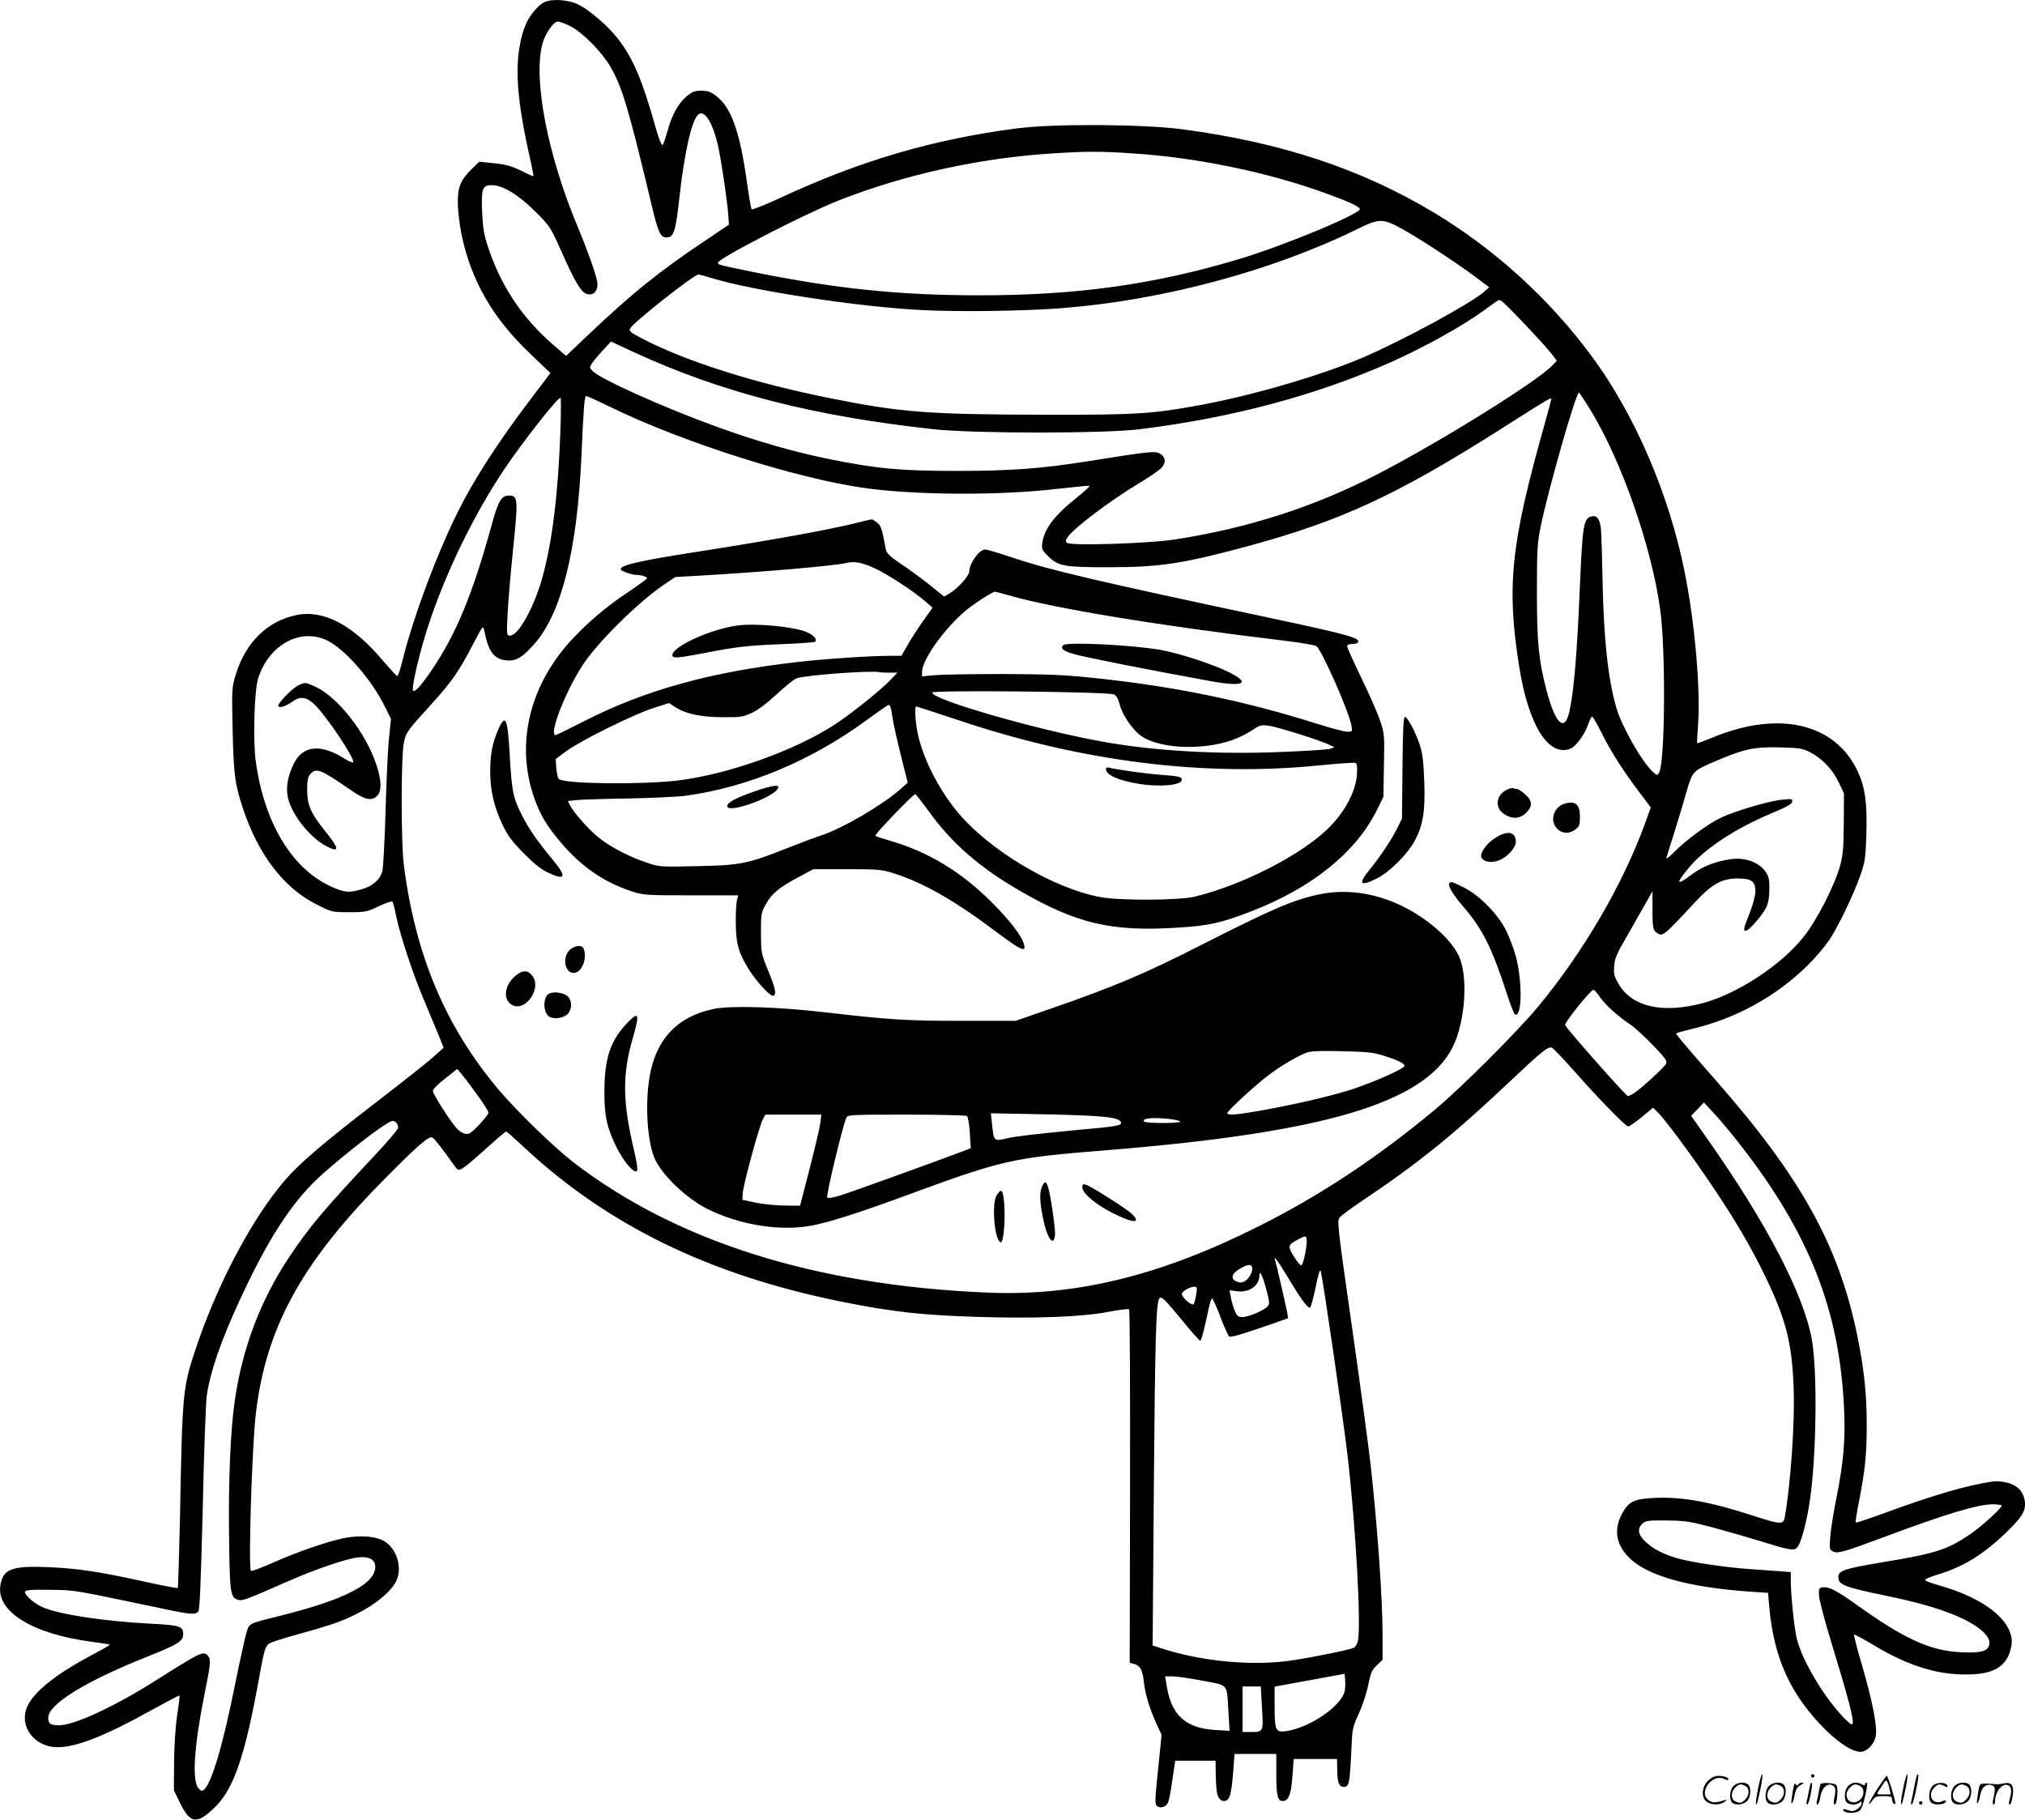
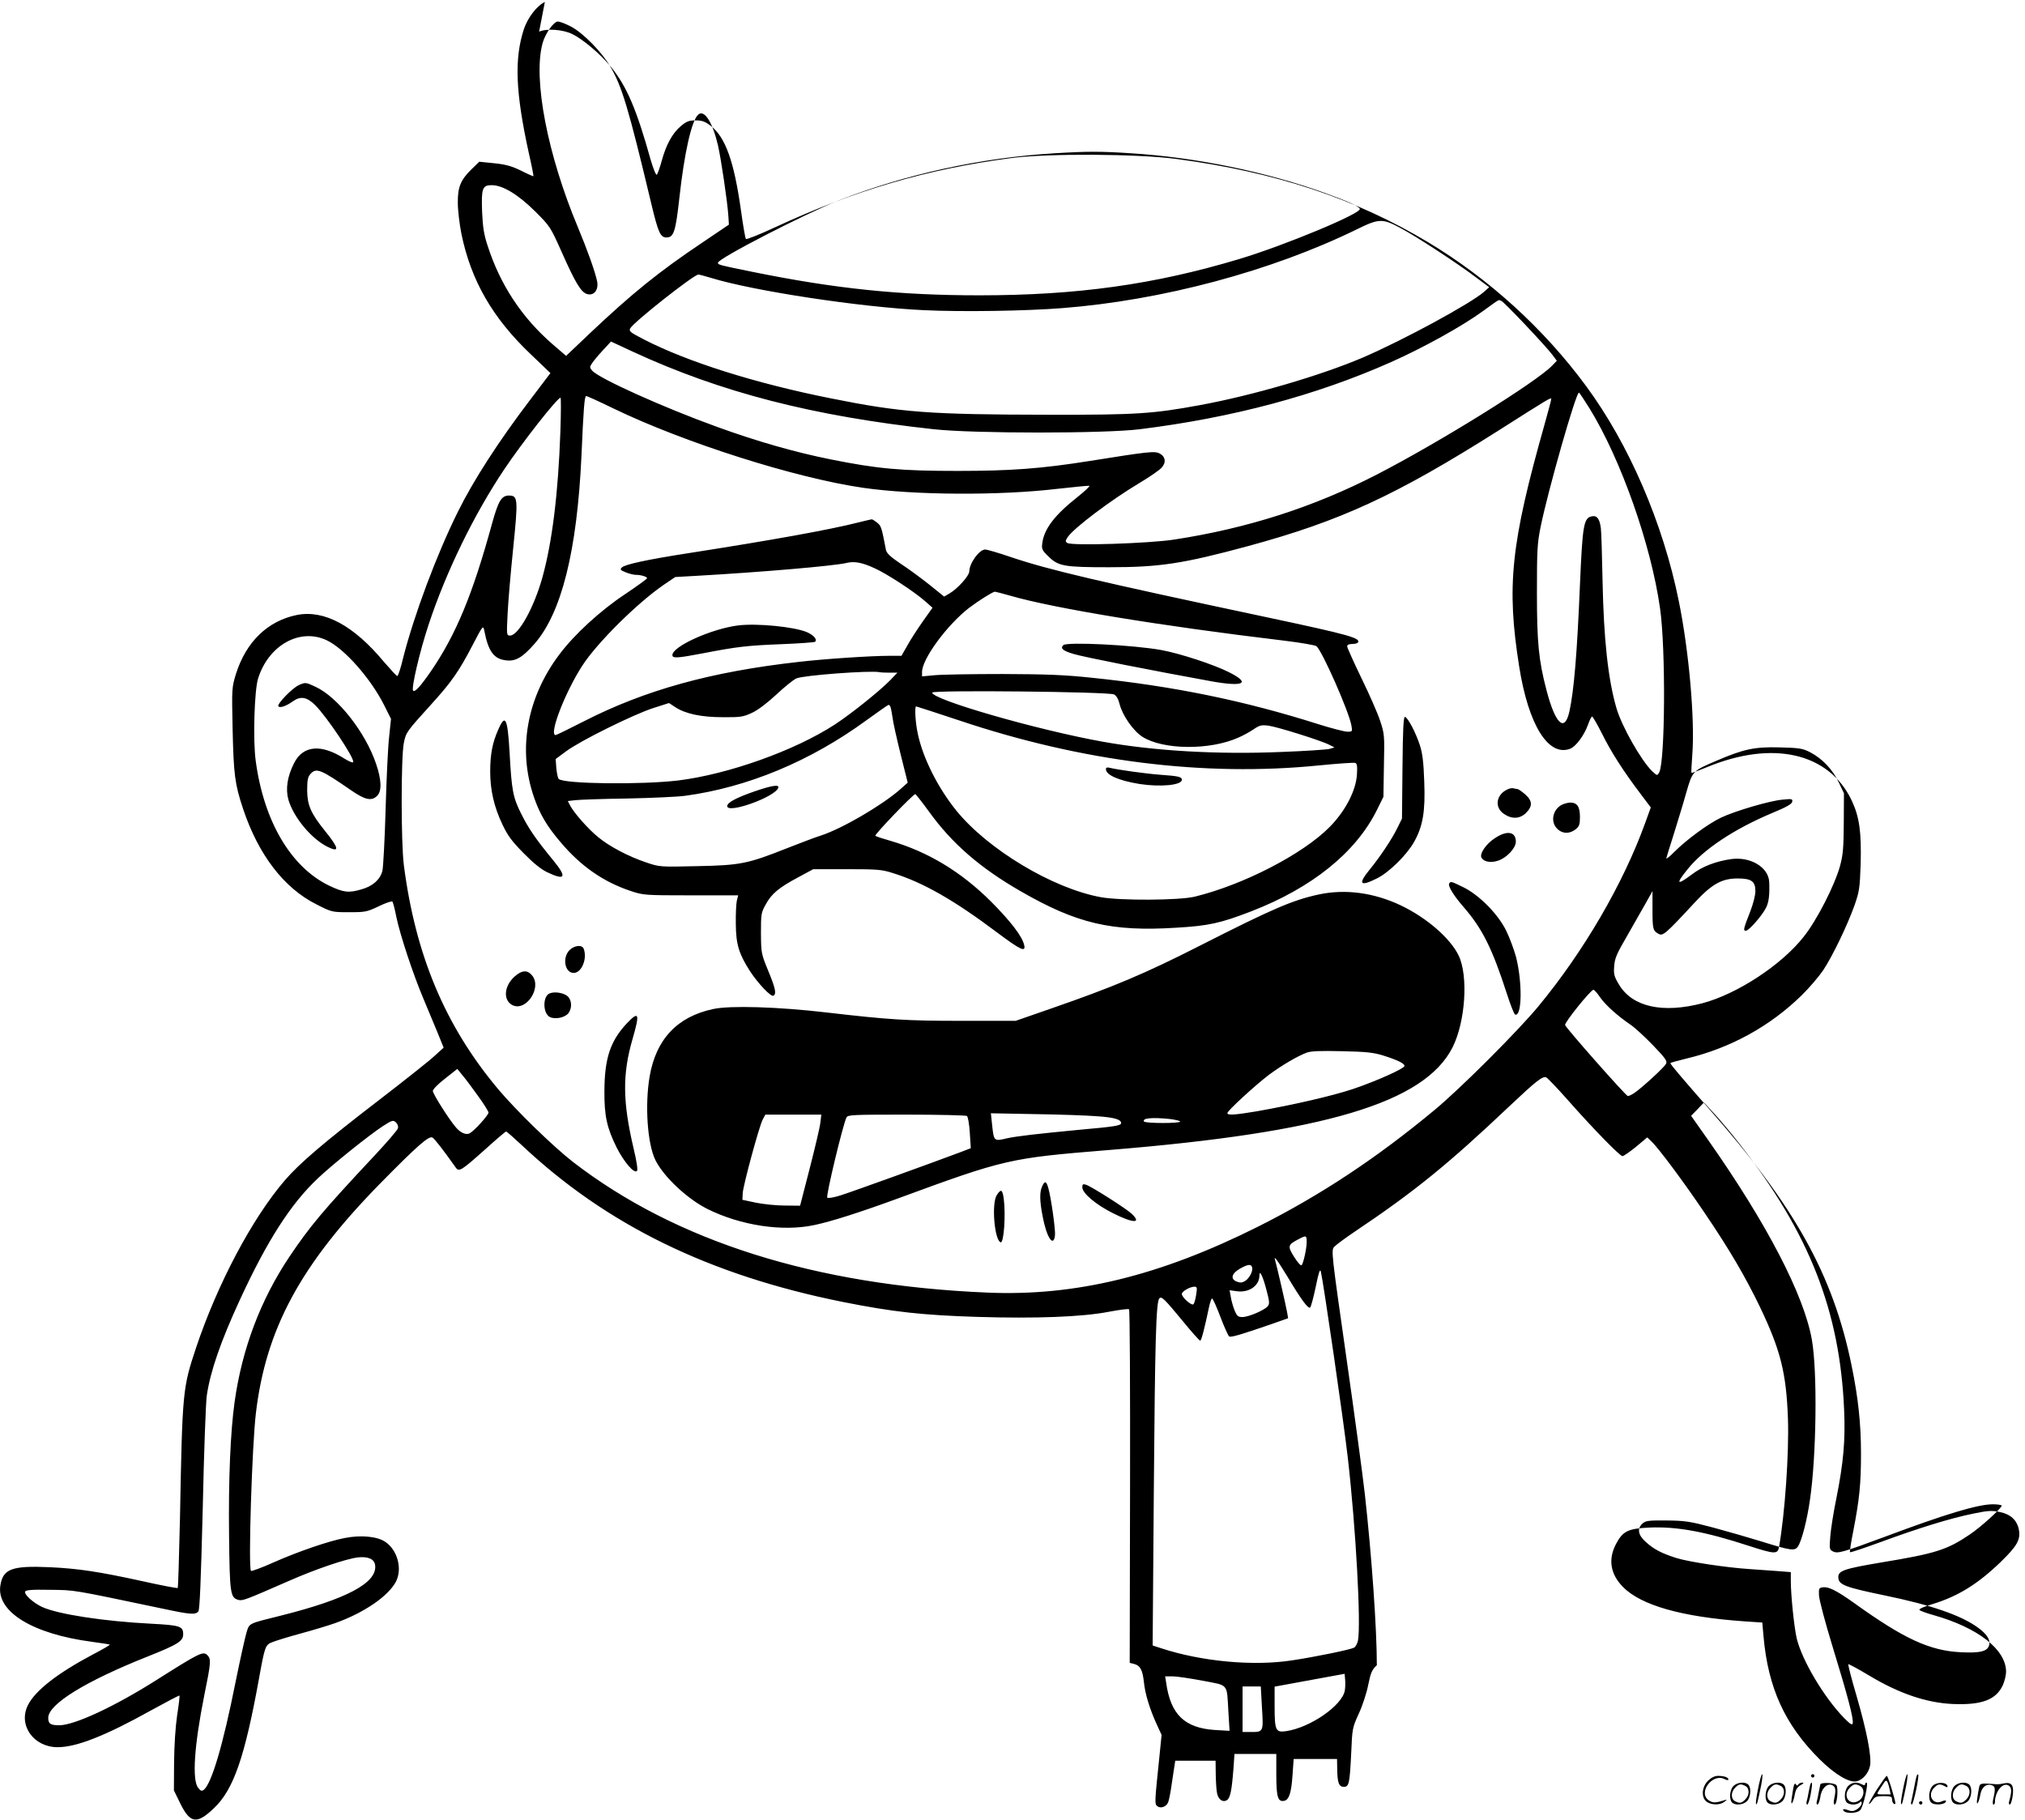
<svg xmlns="http://www.w3.org/2000/svg" version="1.0" viewBox="0 0 1200.415 1078.695" preserveAspectRatio="xMidYMid meet">
  <g transform="translate(-0.41,1079.773) scale(0.1,-0.1)" fill="#000000" stroke="none">
-     <path d="M3234 10786 c-46 -21 -101 -92 -124 -160 -58 -177 -50 -376 29 -736 17 -74 29 -135 27 -137 -1 -1 -34 13 -73 33 -56 27 -90 37 -160 44 l-88 9 -43 -42 c-67 -65 -85 -107 -84 -202 0 -44 10 -126 21 -182 57 -279 186 -502 413 -717 l115 -110 -125 -165 c-181 -238 -332 -472 -422 -654 -127 -255 -261 -614 -326 -869 -14 -60 -30 -108 -35 -108 -4 0 -39 38 -78 83 -180 217 -355 311 -517 279 -173 -35 -301 -159 -361 -349 -25 -82 -25 -86 -20 -326 6 -270 13 -327 62 -474 91 -273 243 -471 436 -567 90 -46 92 -46 193 -46 96 0 106 2 175 35 41 20 77 32 81 28 4 -4 15 -46 24 -93 22 -105 99 -339 161 -485 25 -60 63 -150 83 -199 l36 -89 -53 -48 c-28 -27 -175 -143 -324 -258 -331 -254 -478 -380 -564 -480 -195 -227 -400 -615 -527 -994 -79 -238 -81 -254 -95 -1010 -5 -224 -11 -410 -13 -413 -3 -3 -97 15 -209 40 -260 57 -381 75 -550 83 -226 10 -278 -10 -293 -110 -23 -154 192 -286 542 -332 57 -8 106 -15 107 -17 2 -2 -42 -28 -98 -57 -210 -111 -343 -214 -387 -301 -60 -118 32 -250 176 -250 111 0 284 68 553 218 91 50 167 90 169 88 2 -2 -4 -55 -14 -118 -10 -69 -17 -177 -18 -278 l-1 -166 38 -78 c59 -119 98 -124 199 -28 117 111 183 303 268 772 34 188 37 197 79 213 20 8 97 32 171 52 74 20 166 48 205 62 169 61 312 159 357 246 38 76 8 187 -65 235 -48 32 -145 41 -240 22 -95 -18 -278 -81 -420 -144 -71 -32 -132 -54 -135 -51 -17 17 6 742 29 935 59 499 264 879 734 1359 219 223 292 288 313 275 14 -9 62 -71 138 -178 19 -27 33 -18 172 106 66 60 123 108 126 108 4 0 45 -36 92 -80 503 -474 1113 -772 1907 -931 295 -59 473 -78 792 -88 351 -11 626 0 781 30 63 12 117 19 121 15 5 -4 7 -478 6 -1052 l-2 -1044 24 -6 c38 -9 52 -35 60 -107 7 -72 36 -165 79 -258 l26 -56 -14 -139 c-27 -261 -28 -270 -12 -283 20 -17 55 -4 65 23 5 12 14 57 20 101 7 44 14 95 17 113 l5 32 119 0 120 0 1 -82 c1 -46 4 -96 8 -112 8 -37 34 -55 58 -40 20 12 29 57 39 187 l6 87 124 0 124 0 0 -123 c0 -131 9 -162 46 -155 29 5 43 46 50 151 l7 97 128 0 129 0 1 -57 c1 -84 10 -108 39 -108 31 0 35 18 44 199 6 146 7 152 45 235 22 47 47 124 56 171 15 73 22 89 51 116 l34 32 0 144 c0 215 -30 644 -71 1013 -11 99 -60 465 -110 813 -88 616 -90 634 -72 654 10 11 65 52 123 91 351 235 555 401 916 743 160 151 196 179 218 171 7 -3 67 -65 132 -139 155 -175 305 -328 320 -328 7 0 43 25 80 55 l67 56 24 -23 c41 -38 193 -242 315 -423 148 -218 242 -379 329 -559 122 -256 156 -389 166 -661 7 -205 -18 -566 -53 -763 -8 -43 -26 -42 -180 8 -261 85 -426 115 -589 108 -126 -6 -157 -21 -197 -97 -48 -91 -34 -178 40 -254 107 -110 350 -179 722 -205 l105 -7 7 -80 c27 -308 127 -526 333 -731 92 -91 177 -141 221 -130 37 10 70 50 78 94 9 56 -20 204 -80 411 -30 101 -52 187 -49 189 2 2 60 -29 128 -70 174 -104 335 -159 492 -166 171 -7 256 25 296 112 10 23 19 58 19 78 1 132 -165 262 -430 337 -40 11 -78 25 -83 30 -6 6 23 19 76 35 151 46 268 118 404 249 98 95 120 133 109 192 -11 57 -49 92 -112 105 -48 10 -70 9 -157 -9 -135 -27 -328 -87 -548 -168 -99 -36 -181 -64 -184 -61 -3 2 6 60 20 129 36 186 45 277 45 456 0 176 -16 328 -56 523 -110 537 -336 943 -849 1525 -158 180 -224 258 -225 266 0 3 44 15 98 28 259 62 493 191 680 374 46 45 103 112 128 149 54 81 141 261 185 383 29 83 32 102 37 245 5 191 -7 280 -53 378 -134 283 -468 360 -860 197 -48 -20 -89 -35 -90 -33 -2 2 1 50 5 108 16 203 -19 611 -80 910 -93 462 -296 932 -551 1277 -250 339 -576 635 -934 850 -431 259 -904 416 -1490 494 -231 31 -761 34 -980 6 -503 -66 -926 -190 -1405 -412 -90 -42 -166 -72 -170 -68 -4 4 -17 79 -29 166 -41 293 -92 437 -180 505 -34 26 -52 32 -90 32 -39 0 -54 -6 -87 -34 -50 -42 -87 -110 -113 -205 -11 -41 -25 -79 -29 -83 -5 -5 -21 34 -37 89 -83 298 -142 436 -236 551 -60 74 -165 163 -229 194 -55 27 -152 34 -196 14z m157 -147 c71 -38 182 -151 231 -236 69 -117 107 -243 243 -813 41 -172 54 -200 90 -200 43 0 54 34 76 231 30 275 74 466 113 498 36 30 84 -46 116 -182 19 -84 56 -332 62 -422 l3 -49 -157 -106 c-258 -173 -415 -300 -666 -537 l-142 -135 -78 67 c-184 159 -312 353 -387 585 -22 66 -29 111 -33 201 -5 140 1 159 57 159 65 0 156 -55 257 -155 89 -89 91 -92 158 -242 83 -187 116 -240 152 -249 40 -10 67 25 58 75 -11 55 -56 182 -114 321 -180 429 -267 878 -210 1090 15 57 66 130 91 130 12 0 48 -14 80 -31z m3319 -750 c382 -24 802 -110 1150 -236 133 -48 195 -76 205 -93 16 -25 -445 -217 -715 -298 -503 -151 -961 -215 -1540 -215 -475 0 -852 39 -1345 139 -197 40 -205 42 -205 54 0 25 513 289 715 369 393 155 845 254 1280 280 193 12 273 12 455 0z m1596 -443 c94 -50 333 -206 447 -292 l79 -59 -29 -26 c-79 -70 -477 -286 -718 -390 -250 -107 -653 -225 -968 -283 -277 -51 -375 -58 -892 -57 -711 1 -877 13 -1295 97 -447 89 -853 217 -1112 351 -77 40 -87 47 -78 64 20 37 377 319 404 319 6 0 40 -9 76 -20 250 -77 888 -174 1260 -191 223 -11 604 -5 820 12 593 46 1243 220 1749 468 130 64 151 64 257 7z m598 -432 c16 -6 258 -261 302 -319 l27 -36 -28 -29 c-92 -96 -667 -454 -1040 -646 -373 -192 -764 -318 -1200 -385 -148 -23 -609 -38 -634 -20 -12 8 -12 13 2 34 35 53 254 219 430 324 57 34 113 73 126 87 29 30 25 66 -10 85 -29 16 -64 12 -415 -44 -289 -46 -469 -59 -784 -59 -333 0 -472 12 -755 69 -209 42 -433 106 -670 192 -318 115 -698 286 -740 333 -16 18 -16 22 -2 43 8 13 37 48 64 77 l49 53 129 -60 c521 -241 1067 -382 1785 -460 240 -26 1009 -26 1220 0 549 68 1047 201 1490 398 193 86 422 213 543 301 108 78 92 69 111 62z m522 -636 c186 -301 366 -810 419 -1188 34 -237 30 -905 -5 -971 -12 -21 -12 -21 -42 7 -65 63 -181 267 -212 375 -49 169 -75 404 -82 754 -3 149 -7 289 -10 311 -7 57 -24 79 -57 70 -45 -11 -52 -57 -67 -406 -17 -406 -35 -622 -62 -748 -28 -129 -83 -79 -136 123 -47 179 -57 284 -57 580 0 250 2 292 22 390 44 216 209 795 227 795 3 0 31 -42 62 -92z m-5785 -2 c423 -204 1079 -412 1479 -470 304 -44 809 -47 1154 -6 99 11 183 19 188 18 5 -2 -27 -32 -72 -68 -133 -105 -196 -187 -207 -271 -5 -35 -2 -43 34 -78 60 -60 93 -66 363 -66 298 0 438 21 825 126 545 148 873 299 1480 683 305 194 315 200 315 188 0 -5 -18 -73 -40 -151 -200 -708 -226 -958 -150 -1436 55 -346 173 -535 302 -486 34 13 83 79 106 143 9 26 20 48 24 48 4 0 31 -46 59 -102 52 -106 129 -226 231 -360 l58 -77 -34 -94 c-130 -359 -364 -761 -634 -1087 -120 -145 -460 -485 -612 -611 -345 -287 -681 -509 -1048 -693 -583 -292 -1083 -414 -1607 -391 -1020 43 -1845 304 -2455 775 -117 91 -335 303 -442 430 -314 374 -491 794 -560 1330 -17 135 -17 640 0 723 13 64 15 66 165 232 118 130 162 193 243 349 61 117 62 118 69 85 24 -124 57 -168 129 -176 56 -7 96 16 166 95 162 182 255 552 281 1117 12 281 18 355 28 355 5 0 78 -33 162 -74z m-315 -138 c-13 -369 -49 -657 -107 -865 -50 -179 -142 -343 -191 -343 -21 0 -21 3 -15 125 3 69 18 244 33 390 30 295 29 315 -25 315 -44 0 -63 -32 -100 -166 -115 -420 -213 -657 -362 -875 -63 -91 -95 -126 -106 -116 -12 13 39 233 92 392 103 312 268 651 448 920 108 161 315 425 334 425 3 0 3 -91 -1 -202z m-1383 -1237 c104 -50 260 -227 339 -385 l40 -80 -11 -105 c-7 -59 -16 -252 -21 -431 -5 -179 -14 -343 -19 -365 -13 -51 -56 -90 -122 -109 -78 -23 -107 -20 -195 22 -226 110 -386 381 -434 739 -17 122 -8 419 14 488 62 199 250 303 409 226z m8792 -663 c71 -37 133 -102 169 -178 l31 -65 -1 -175 c-1 -146 -4 -188 -22 -255 -31 -114 -138 -324 -216 -421 -132 -168 -396 -340 -601 -394 -235 -61 -413 -22 -493 110 -29 48 -33 62 -29 110 3 46 15 74 74 175 38 66 88 154 111 195 l42 75 0 -110 c0 -117 3 -125 37 -144 25 -13 41 0 213 186 102 110 161 143 255 143 81 0 105 -17 105 -75 0 -24 -13 -75 -29 -117 -42 -107 -45 -118 -27 -118 17 0 96 90 119 136 17 33 22 78 19 153 -4 87 -110 151 -224 136 -92 -13 -171 -43 -233 -90 -91 -68 -99 -60 -29 27 95 120 279 242 506 337 80 33 114 52 116 65 4 18 -1 19 -59 13 -76 -7 -280 -67 -364 -107 -75 -36 -203 -130 -274 -201 -29 -30 -52 -47 -49 -39 2 8 22 74 45 145 22 72 56 181 73 243 38 131 37 129 182 191 159 68 223 82 373 78 117 -3 135 -6 180 -29z m-1246 -1452 c32 -46 104 -111 181 -163 25 -17 85 -72 133 -122 75 -78 86 -94 77 -110 -11 -22 -146 -145 -188 -173 -15 -10 -32 -18 -38 -18 -11 0 -365 401 -372 421 -5 14 152 209 168 209 5 0 23 -20 39 -44z m-6652 -584 c35 -48 63 -93 63 -100 0 -15 -85 -109 -112 -123 -21 -11 -54 3 -81 35 -41 47 -137 199 -137 216 0 10 31 42 73 74 l72 57 30 -37 c17 -19 58 -75 92 -122z m7482 -289 c412 -528 592 -988 617 -1573 8 -183 -4 -314 -46 -525 -17 -82 -33 -184 -36 -226 -6 -72 -5 -78 15 -88 28 -15 57 -7 302 84 365 137 558 195 647 195 28 0 52 -4 52 -8 0 -15 -123 -127 -189 -171 -134 -91 -204 -113 -520 -165 -231 -39 -264 -50 -259 -94 4 -40 46 -55 273 -102 278 -57 453 -118 553 -190 53 -38 76 -73 68 -104 -9 -38 -53 -49 -169 -43 -184 9 -337 80 -632 292 -101 72 -150 97 -183 93 -25 -3 -27 -6 -25 -48 1 -25 37 -162 81 -305 90 -293 125 -427 119 -453 -3 -13 -13 -7 -51 31 -118 121 -249 340 -281 472 -15 64 -35 256 -35 341 l0 52 -77 6 c-43 3 -118 8 -168 12 -138 9 -356 42 -432 65 -88 28 -135 52 -183 96 -46 41 -52 79 -19 109 19 17 36 19 143 18 108 -1 137 -5 276 -42 85 -23 214 -60 285 -82 179 -56 199 -58 218 -29 22 34 54 157 71 279 38 261 44 757 11 945 -47 266 -266 688 -616 1186 l-100 142 38 39 38 40 61 -66 c34 -36 103 -119 153 -183z m-7956 96 c-3 -11 -65 -83 -137 -160 -311 -332 -385 -421 -508 -604 -170 -255 -279 -544 -323 -857 -25 -178 -37 -462 -33 -793 4 -345 7 -369 56 -382 25 -6 41 0 297 112 156 69 341 132 410 140 62 7 99 -10 103 -47 12 -104 -168 -200 -559 -298 -193 -48 -186 -44 -203 -98 -8 -26 -38 -160 -66 -298 -74 -372 -141 -597 -187 -636 -13 -10 -19 -8 -34 11 -37 46 -24 247 36 548 40 196 41 215 19 238 -26 26 -45 16 -309 -151 -244 -154 -480 -264 -570 -264 -52 0 -65 9 -65 44 0 81 222 218 593 365 178 71 207 90 207 131 0 47 -19 53 -189 62 -279 14 -555 56 -649 100 -52 25 -105 73 -99 90 3 10 39 13 148 11 152 -2 120 3 669 -112 164 -35 192 -37 210 -16 8 10 15 177 26 612 7 329 18 630 24 668 21 144 83 322 196 567 163 353 301 568 463 721 89 84 305 257 385 309 54 35 61 37 77 22 10 -9 15 -23 12 -35z m5387 -675 c0 -39 -19 -124 -30 -137 -4 -5 -24 17 -44 49 -40 64 -38 72 23 104 49 26 51 25 51 -16z m-116 -201 c86 -144 126 -197 137 -186 5 5 20 61 33 123 17 84 25 108 30 90 15 -62 136 -891 160 -1105 48 -418 79 -988 60 -1084 -4 -17 -14 -36 -23 -41 -23 -12 -232 -55 -366 -75 -231 -36 -539 -7 -779 72 l-49 16 7 926 c7 882 13 1112 33 1132 13 13 29 -2 137 -133 53 -65 100 -118 105 -118 7 0 25 70 52 198 6 28 14 52 18 52 5 0 27 -49 50 -110 23 -60 46 -112 52 -115 10 -7 73 12 247 72 l102 36 -6 36 c-7 39 -61 275 -70 304 -12 37 7 13 70 -90z m-208 54 c8 -21 -13 -64 -39 -82 -19 -12 -30 -13 -51 -5 -40 15 -31 49 19 77 46 26 64 28 71 10z m85 -134 c19 -71 20 -85 8 -99 -20 -24 -114 -64 -150 -64 -25 0 -32 6 -45 36 -8 19 -19 55 -23 79 l-8 44 43 -6 c73 -10 134 33 134 94 0 36 20 -4 41 -84z m-416 -30 c-4 -27 -11 -52 -16 -57 -10 -11 -69 40 -69 61 0 15 47 42 74 43 16 0 18 -5 11 -47z m881 -2348 c-17 -89 -205 -219 -348 -240 -62 -9 -68 4 -68 149 l0 115 33 6 c17 3 111 20 207 38 l175 32 3 -34 c2 -19 1 -49 -2 -66z m-842 59 c156 -30 142 -13 152 -184 l7 -113 -87 5 c-180 12 -263 92 -289 281 l-6 37 44 0 c24 0 105 -12 179 -26z m351 -160 c9 -144 9 -144 -67 -144 l-48 0 0 135 0 135 54 0 54 0 7 -126z M5090 7700 c-169 -43 -514 -105 -995 -180 -252 -39 -386 -68 -404 -86 -13 -12 -10 -16 22 -29 20 -8 47 -15 59 -15 32 0 68 -11 68 -20 0 -4 -58 -46 -128 -93 -148 -98 -303 -240 -392 -359 -193 -256 -248 -563 -151 -845 35 -102 77 -173 159 -269 120 -142 253 -234 414 -288 75 -25 82 -26 357 -26 l281 0 -8 -32 c-4 -18 -7 -80 -6 -138 1 -120 18 -176 83 -278 49 -75 126 -156 140 -147 19 11 12 44 -31 148 -41 100 -42 104 -43 222 0 114 1 123 29 172 34 63 79 100 194 161 l87 47 200 0 c182 0 207 -2 275 -24 177 -55 362 -161 616 -352 139 -104 171 -119 159 -72 -12 51 -80 139 -194 254 -178 178 -375 297 -598 362 -46 13 -86 26 -90 30 -6 7 224 247 237 247 3 0 39 -46 80 -102 137 -191 305 -336 545 -474 333 -192 539 -240 921 -216 192 11 264 27 445 97 360 139 621 349 746 602 l38 77 3 186 c4 179 3 189 -23 266 -14 43 -64 157 -111 253 -46 95 -84 180 -84 187 0 9 11 14 29 14 17 0 32 4 35 9 17 26 -54 46 -524 146 -1027 218 -1307 284 -1533 360 -73 25 -141 45 -153 45 -35 0 -94 -82 -94 -130 0 -25 -68 -101 -115 -129 l-34 -20 -88 71 c-48 38 -125 95 -170 124 -61 41 -83 62 -87 82 -26 135 -28 142 -53 162 -14 11 -28 20 -32 19 -3 0 -40 -9 -81 -19z m99 -271 c73 -33 234 -138 300 -196 l43 -38 -56 -79 c-31 -44 -73 -108 -92 -143 l-36 -63 -71 0 c-107 0 -383 -18 -537 -36 -520 -58 -913 -167 -1278 -354 -86 -44 -160 -80 -164 -80 -42 0 55 252 157 410 87 136 329 375 484 481 l68 46 124 7 c390 22 817 59 889 76 48 12 93 4 169 -31z m805 -163 c255 -74 884 -178 1621 -266 99 -12 186 -27 193 -33 34 -28 192 -386 207 -469 7 -37 6 -38 -23 -38 -17 0 -95 20 -174 45 -438 139 -856 225 -1343 275 -159 17 -268 21 -526 22 -180 0 -361 -3 -403 -7 l-76 -7 0 26 c0 78 150 281 280 381 57 43 140 95 152 95 4 0 46 -11 92 -24z m-716 -456 l46 0 -44 -46 c-63 -64 -230 -198 -328 -262 -237 -154 -629 -294 -927 -331 -216 -26 -679 -21 -709 9 -5 5 -11 34 -14 64 l-4 54 62 46 c85 63 399 218 516 256 l94 30 38 -25 c60 -39 153 -59 282 -59 104 -1 120 2 172 26 35 16 90 58 144 108 48 45 101 88 119 96 45 19 439 48 493 37 8 -2 34 -3 60 -3z m1330 -129 c14 -7 26 -28 33 -57 17 -68 81 -159 135 -194 123 -78 399 -81 569 -5 28 12 68 34 90 49 35 24 46 27 88 22 53 -7 315 -89 362 -114 l30 -15 -30 -9 c-16 -4 -145 -13 -285 -18 -378 -16 -755 6 -1060 61 -389 70 -1010 249 -1010 291 0 16 1048 5 1078 -11z m-1325 -75 c3 -7 8 -35 12 -62 3 -27 25 -125 48 -218 l42 -168 -45 -40 c-111 -97 -347 -234 -471 -274 -30 -9 -121 -44 -203 -76 -230 -91 -273 -100 -531 -105 -218 -5 -221 -5 -300 22 -105 35 -217 94 -285 150 -58 47 -142 142 -166 187 l-14 27 43 5 c23 3 161 8 307 10 146 3 301 10 345 16 370 50 743 205 1074 447 69 50 129 92 132 92 4 1 9 -5 12 -13z m410 -80 c725 -243 1448 -334 2128 -266 111 11 209 18 217 15 11 -4 13 -20 10 -69 -6 -96 -69 -217 -162 -311 -159 -161 -512 -343 -800 -413 -91 -22 -441 -24 -556 -3 -286 52 -672 284 -859 516 -109 136 -196 310 -226 452 -15 68 -20 163 -10 163 3 0 119 -38 258 -84z M4379 7090 c-157 -20 -389 -124 -389 -176 0 -20 30 -18 177 10 206 40 267 47 471 55 105 4 195 11 198 14 14 14 -8 39 -48 57 -75 32 -296 54 -409 40z M6307 6973 c-19 -19 -1 -34 61 -52 57 -18 470 -99 822 -163 187 -33 230 -11 101 54 -93 47 -293 112 -402 132 -164 30 -562 50 -582 29z M4479 6107 c-110 -38 -164 -67 -164 -88 0 -48 285 54 303 109 6 20 -37 14 -139 -21z M6560 6238 c0 -35 77 -68 200 -88 124 -19 250 -7 250 25 0 18 -20 22 -130 30 -81 6 -248 29 -297 41 -16 4 -23 2 -23 -8z M8318 6248 l-3 -303 -27 -55 c-32 -66 -105 -175 -165 -248 -70 -86 -57 -102 43 -52 73 36 177 139 221 217 52 93 67 180 60 357 -4 114 -10 167 -26 216 -24 74 -70 162 -88 168 -9 2 -13 -68 -15 -300z M2958 6473 c-35 -78 -48 -147 -48 -249 0 -111 23 -210 72 -313 32 -68 57 -101 127 -172 59 -60 104 -96 141 -113 106 -50 116 -29 34 71 -105 128 -146 188 -190 276 -49 97 -57 139 -69 363 -12 205 -25 233 -67 137z M8945 6120 c-71 -29 -85 -107 -26 -147 48 -33 95 -30 132 6 39 40 38 71 -6 110 -20 17 -40 31 -45 31 -4 0 -14 2 -22 4 -7 3 -22 1 -33 -4z M9261 6026 c-53 -29 -67 -101 -26 -141 30 -31 73 -32 109 -4 22 18 26 28 26 74 0 61 -17 85 -58 85 -15 -1 -38 -7 -51 -14z M8869 5831 c-55 -34 -97 -96 -82 -119 15 -24 56 -31 99 -16 51 17 104 75 104 112 0 59 -50 69 -121 23z M8595 5560 c-9 -14 26 -71 85 -139 112 -129 170 -246 257 -515 21 -66 43 -121 49 -123 41 -13 43 193 5 342 -12 44 -38 114 -58 155 -48 98 -159 211 -254 258 -74 36 -75 36 -84 22z M7821 5495 c-156 -34 -274 -85 -705 -304 -324 -165 -514 -245 -881 -372 l-210 -73 -320 0 c-327 0 -425 6 -805 50 -282 33 -568 42 -668 20 -213 -45 -339 -179 -377 -400 -29 -172 -13 -401 35 -497 50 -99 188 -228 307 -288 197 -98 444 -136 633 -96 104 22 270 75 494 157 639 235 662 240 1251 288 1283 104 1873 280 2040 609 76 152 94 423 36 544 -50 103 -188 223 -342 297 -160 76 -330 99 -488 65z m384 -955 c83 -26 125 -47 125 -61 0 -16 -171 -92 -308 -138 -124 -41 -351 -93 -566 -131 -130 -22 -176 -25 -176 -11 0 14 165 165 245 226 77 57 167 110 224 132 27 10 79 12 211 9 145 -3 187 -8 245 -26z m-1692 -360 c98 -7 137 -19 137 -40 0 -15 -35 -21 -249 -40 -252 -24 -370 -38 -426 -50 -80 -19 -79 -19 -90 82 l-7 66 263 -5 c145 -2 313 -8 372 -13z m-1646 -39 c-3 -27 -32 -149 -63 -270 l-57 -221 -91 1 c-50 0 -127 8 -171 17 l-80 17 2 40 c3 48 97 394 118 435 l16 30 166 0 166 0 -6 -49z m869 41 c6 -4 14 -48 17 -99 l6 -92 -57 -22 c-170 -64 -657 -240 -716 -258 -41 -13 -73 -18 -78 -13 -9 9 94 437 114 475 8 16 35 17 356 17 191 0 352 -4 358 -8z m1203 -18 c33 -4 61 -11 61 -15 0 -12 -207 -11 -214 0 -13 20 47 26 153 15z M3379 5164 c-43 -46 -26 -134 26 -134 47 0 82 85 59 144 -10 25 -57 19 -85 -10z M3055 5009 c-64 -57 -70 -143 -11 -171 80 -36 172 103 116 175 -28 36 -61 35 -105 -4z M3263 4909 c-43 -16 -42 -121 2 -141 33 -15 91 -2 110 25 20 29 19 70 -2 95 -20 22 -77 34 -110 21z M3719 4730 c-97 -104 -131 -206 -132 -400 -1 -148 15 -219 73 -336 44 -86 103 -155 120 -138 6 6 -1 54 -20 134 -65 276 -67 439 -6 649 44 152 38 168 -35 91z M6182 3765 c-16 -34 -15 -87 3 -179 23 -123 64 -186 73 -112 4 31 -23 222 -39 279 -12 43 -21 47 -37 12z M6420 3759 c0 -35 82 -104 183 -154 119 -60 171 -61 110 -3 -34 32 -239 162 -270 172 -19 6 -23 4 -23 -15z M5913 3713 c-32 -49 -14 -268 23 -280 19 -6 31 164 18 261 -8 53 -16 57 -41 19z M1775 6736 c-39 -18 -129 -111 -121 -125 8 -12 46 0 86 29 46 33 84 26 133 -23 70 -70 233 -314 225 -337 -2 -6 -26 4 -53 21 -138 88 -245 78 -298 -28 -40 -79 -51 -153 -33 -217 31 -105 137 -232 233 -279 72 -35 67 -8 -18 97 -82 102 -103 150 -104 237 0 62 4 81 19 98 35 39 60 29 241 -96 84 -58 122 -66 155 -33 28 28 26 94 -6 188 -62 186 -227 397 -359 458 -58 27 -60 28 -100 10z M10426 194 c-10 -47 -15 -88 -12 -91 5 -6 9 7 30 110 7 37 10 67 6 67 -4 0 -15 -39 -24 -86z M10740 270 c0 -5 5 -10 10 -10 6 0 10 5 10 10 0 6 -4 10 -10 10 -5 0 -10 -4 -10 -10z M11286 194 c-10 -47 -15 -88 -12 -91 5 -6 9 7 30 110 7 37 10 67 6 67 -4 0 -15 -39 -24 -86z M11366 269 c-3 -8 -10 -41 -16 -74 -6 -33 -14 -68 -16 -77 -3 -10 -1 -18 3 -18 10 0 46 171 38 178 -2 3 -7 -1 -9 -9z M10129 241 c-38 -38 -41 -101 -7 -125 29 -20 79 -20 104 0 18 14 18 15 1 10 -53 -17 -69 -17 -92 -2 -69 45 21 166 94 126 12 -6 21 -7 21 -1 0 12 -25 21 -62 21 -19 0 -39 -10 -59 -29z M11130 189 c-28 -45 -49 -83 -47 -85 2 -3 12 7 21 21 14 21 24 25 66 25 43 0 50 -3 50 -19 0 -11 5 -23 10 -26 6 -3 10 -3 10 1 0 20 -44 164 -51 164 -4 0 -30 -37 -59 -81z m75 4 l7 -33 -42 0 c-42 0 -42 0 -28 23 8 12 21 32 29 44 15 25 22 18 34 -34z M10280 210 c-22 -22 -27 -79 -8 -98 19 -19 66 -14 88 8 22 22 27 79 8 98 -19 19 -66 14 -88 -8z m71 0 c25 -14 25 -54 -1 -80 -23 -23 -33 -24 -61 -10 -25 14 -25 54 1 80 23 23 33 24 61 10z M10490 210 c-22 -22 -27 -79 -8 -98 19 -19 66 -14 88 8 22 22 27 79 8 98 -19 19 -66 14 -88 -8z m71 0 c25 -14 25 -54 -1 -80 -23 -23 -33 -24 -61 -10 -25 14 -25 54 1 80 23 23 33 24 61 10z M10636 204 c-3 -16 -8 -47 -11 -69 -8 -51 10 -26 19 27 5 27 15 42 34 53 18 10 22 14 10 15 -9 0 -20 -5 -24 -11 -5 -8 -9 -8 -14 1 -5 8 -10 3 -14 -16z M10737 223 c-2 -4 -7 -26 -11 -48 -4 -22 -9 -48 -12 -57 -3 -10 -1 -18 4 -18 4 0 14 28 20 62 11 58 10 81 -1 61z M10795 220 c-1 -3 -5 -23 -9 -45 -4 -22 -9 -48 -12 -57 -3 -10 -1 -18 4 -18 5 0 13 20 17 45 7 53 44 87 74 68 17 -11 19 -28 8 -80 -4 -18 -3 -33 2 -33 16 0 24 99 11 115 -12 14 -87 18 -95 5z M10960 210 c-22 -22 -27 -79 -8 -98 7 -7 24 -12 38 -12 14 0 31 5 38 12 9 9 12 8 12 -5 0 -9 -12 -24 -26 -34 -21 -13 -32 -15 -55 -6 -16 6 -29 8 -29 3 0 -24 81 -27 102 -2 18 19 50 162 37 162 -5 0 -9 -5 -9 -10 0 -7 -6 -7 -19 0 -30 16 -59 12 -81 -10z m71 0 c29 -16 25 -65 -6 -86 -56 -37 -103 28 -55 76 23 23 33 24 61 10z M11461 211 c-23 -23 -28 -80 -9 -99 19 -19 88 -13 88 9 0 5 -11 4 -24 -2 -54 -25 -89 38 -46 81 23 23 33 24 62 9 16 -9 19 -8 16 3 -8 22 -64 22 -87 -1z M11590 210 c-22 -22 -27 -79 -8 -98 19 -19 66 -14 88 8 22 22 27 79 8 98 -19 19 -66 14 -88 -8z m71 0 c25 -14 25 -54 -1 -80 -23 -23 -33 -24 -61 -10 -25 14 -25 54 1 80 23 23 33 24 61 10z M11736 201 c-3 -14 -8 -44 -11 -66 -8 -51 10 -26 19 27 8 41 35 63 66 53 22 -7 24 -21 11 -77 -5 -22 -5 -38 0 -38 5 0 9 6 9 13 0 68 51 125 85 97 15 -13 15 -35 -1 -92 -3 -10 -1 -18 4 -18 6 0 13 23 17 50 9 63 -5 84 -49 76 -17 -4 -35 -6 -41 -6 -101 8 -104 7 -109 -19z M11380 110 c0 -5 5 -10 10 -10 6 0 10 5 10 10 0 6 -4 10 -10 10 -5 0 -10 -4 -10 -10z" />
+     <path d="M3234 10786 c-46 -21 -101 -92 -124 -160 -58 -177 -50 -376 29 -736 17 -74 29 -135 27 -137 -1 -1 -34 13 -73 33 -56 27 -90 37 -160 44 l-88 9 -43 -42 c-67 -65 -85 -107 -84 -202 0 -44 10 -126 21 -182 57 -279 186 -502 413 -717 l115 -110 -125 -165 c-181 -238 -332 -472 -422 -654 -127 -255 -261 -614 -326 -869 -14 -60 -30 -108 -35 -108 -4 0 -39 38 -78 83 -180 217 -355 311 -517 279 -173 -35 -301 -159 -361 -349 -25 -82 -25 -86 -20 -326 6 -270 13 -327 62 -474 91 -273 243 -471 436 -567 90 -46 92 -46 193 -46 96 0 106 2 175 35 41 20 77 32 81 28 4 -4 15 -46 24 -93 22 -105 99 -339 161 -485 25 -60 63 -150 83 -199 l36 -89 -53 -48 c-28 -27 -175 -143 -324 -258 -331 -254 -478 -380 -564 -480 -195 -227 -400 -615 -527 -994 -79 -238 -81 -254 -95 -1010 -5 -224 -11 -410 -13 -413 -3 -3 -97 15 -209 40 -260 57 -381 75 -550 83 -226 10 -278 -10 -293 -110 -23 -154 192 -286 542 -332 57 -8 106 -15 107 -17 2 -2 -42 -28 -98 -57 -210 -111 -343 -214 -387 -301 -60 -118 32 -250 176 -250 111 0 284 68 553 218 91 50 167 90 169 88 2 -2 -4 -55 -14 -118 -10 -69 -17 -177 -18 -278 l-1 -166 38 -78 c59 -119 98 -124 199 -28 117 111 183 303 268 772 34 188 37 197 79 213 20 8 97 32 171 52 74 20 166 48 205 62 169 61 312 159 357 246 38 76 8 187 -65 235 -48 32 -145 41 -240 22 -95 -18 -278 -81 -420 -144 -71 -32 -132 -54 -135 -51 -17 17 6 742 29 935 59 499 264 879 734 1359 219 223 292 288 313 275 14 -9 62 -71 138 -178 19 -27 33 -18 172 106 66 60 123 108 126 108 4 0 45 -36 92 -80 503 -474 1113 -772 1907 -931 295 -59 473 -78 792 -88 351 -11 626 0 781 30 63 12 117 19 121 15 5 -4 7 -478 6 -1052 l-2 -1044 24 -6 c38 -9 52 -35 60 -107 7 -72 36 -165 79 -258 l26 -56 -14 -139 c-27 -261 -28 -270 -12 -283 20 -17 55 -4 65 23 5 12 14 57 20 101 7 44 14 95 17 113 l5 32 119 0 120 0 1 -82 c1 -46 4 -96 8 -112 8 -37 34 -55 58 -40 20 12 29 57 39 187 l6 87 124 0 124 0 0 -123 c0 -131 9 -162 46 -155 29 5 43 46 50 151 l7 97 128 0 129 0 1 -57 c1 -84 10 -108 39 -108 31 0 35 18 44 199 6 146 7 152 45 235 22 47 47 124 56 171 15 73 22 89 51 116 c0 215 -30 644 -71 1013 -11 99 -60 465 -110 813 -88 616 -90 634 -72 654 10 11 65 52 123 91 351 235 555 401 916 743 160 151 196 179 218 171 7 -3 67 -65 132 -139 155 -175 305 -328 320 -328 7 0 43 25 80 55 l67 56 24 -23 c41 -38 193 -242 315 -423 148 -218 242 -379 329 -559 122 -256 156 -389 166 -661 7 -205 -18 -566 -53 -763 -8 -43 -26 -42 -180 8 -261 85 -426 115 -589 108 -126 -6 -157 -21 -197 -97 -48 -91 -34 -178 40 -254 107 -110 350 -179 722 -205 l105 -7 7 -80 c27 -308 127 -526 333 -731 92 -91 177 -141 221 -130 37 10 70 50 78 94 9 56 -20 204 -80 411 -30 101 -52 187 -49 189 2 2 60 -29 128 -70 174 -104 335 -159 492 -166 171 -7 256 25 296 112 10 23 19 58 19 78 1 132 -165 262 -430 337 -40 11 -78 25 -83 30 -6 6 23 19 76 35 151 46 268 118 404 249 98 95 120 133 109 192 -11 57 -49 92 -112 105 -48 10 -70 9 -157 -9 -135 -27 -328 -87 -548 -168 -99 -36 -181 -64 -184 -61 -3 2 6 60 20 129 36 186 45 277 45 456 0 176 -16 328 -56 523 -110 537 -336 943 -849 1525 -158 180 -224 258 -225 266 0 3 44 15 98 28 259 62 493 191 680 374 46 45 103 112 128 149 54 81 141 261 185 383 29 83 32 102 37 245 5 191 -7 280 -53 378 -134 283 -468 360 -860 197 -48 -20 -89 -35 -90 -33 -2 2 1 50 5 108 16 203 -19 611 -80 910 -93 462 -296 932 -551 1277 -250 339 -576 635 -934 850 -431 259 -904 416 -1490 494 -231 31 -761 34 -980 6 -503 -66 -926 -190 -1405 -412 -90 -42 -166 -72 -170 -68 -4 4 -17 79 -29 166 -41 293 -92 437 -180 505 -34 26 -52 32 -90 32 -39 0 -54 -6 -87 -34 -50 -42 -87 -110 -113 -205 -11 -41 -25 -79 -29 -83 -5 -5 -21 34 -37 89 -83 298 -142 436 -236 551 -60 74 -165 163 -229 194 -55 27 -152 34 -196 14z m157 -147 c71 -38 182 -151 231 -236 69 -117 107 -243 243 -813 41 -172 54 -200 90 -200 43 0 54 34 76 231 30 275 74 466 113 498 36 30 84 -46 116 -182 19 -84 56 -332 62 -422 l3 -49 -157 -106 c-258 -173 -415 -300 -666 -537 l-142 -135 -78 67 c-184 159 -312 353 -387 585 -22 66 -29 111 -33 201 -5 140 1 159 57 159 65 0 156 -55 257 -155 89 -89 91 -92 158 -242 83 -187 116 -240 152 -249 40 -10 67 25 58 75 -11 55 -56 182 -114 321 -180 429 -267 878 -210 1090 15 57 66 130 91 130 12 0 48 -14 80 -31z m3319 -750 c382 -24 802 -110 1150 -236 133 -48 195 -76 205 -93 16 -25 -445 -217 -715 -298 -503 -151 -961 -215 -1540 -215 -475 0 -852 39 -1345 139 -197 40 -205 42 -205 54 0 25 513 289 715 369 393 155 845 254 1280 280 193 12 273 12 455 0z m1596 -443 c94 -50 333 -206 447 -292 l79 -59 -29 -26 c-79 -70 -477 -286 -718 -390 -250 -107 -653 -225 -968 -283 -277 -51 -375 -58 -892 -57 -711 1 -877 13 -1295 97 -447 89 -853 217 -1112 351 -77 40 -87 47 -78 64 20 37 377 319 404 319 6 0 40 -9 76 -20 250 -77 888 -174 1260 -191 223 -11 604 -5 820 12 593 46 1243 220 1749 468 130 64 151 64 257 7z m598 -432 c16 -6 258 -261 302 -319 l27 -36 -28 -29 c-92 -96 -667 -454 -1040 -646 -373 -192 -764 -318 -1200 -385 -148 -23 -609 -38 -634 -20 -12 8 -12 13 2 34 35 53 254 219 430 324 57 34 113 73 126 87 29 30 25 66 -10 85 -29 16 -64 12 -415 -44 -289 -46 -469 -59 -784 -59 -333 0 -472 12 -755 69 -209 42 -433 106 -670 192 -318 115 -698 286 -740 333 -16 18 -16 22 -2 43 8 13 37 48 64 77 l49 53 129 -60 c521 -241 1067 -382 1785 -460 240 -26 1009 -26 1220 0 549 68 1047 201 1490 398 193 86 422 213 543 301 108 78 92 69 111 62z m522 -636 c186 -301 366 -810 419 -1188 34 -237 30 -905 -5 -971 -12 -21 -12 -21 -42 7 -65 63 -181 267 -212 375 -49 169 -75 404 -82 754 -3 149 -7 289 -10 311 -7 57 -24 79 -57 70 -45 -11 -52 -57 -67 -406 -17 -406 -35 -622 -62 -748 -28 -129 -83 -79 -136 123 -47 179 -57 284 -57 580 0 250 2 292 22 390 44 216 209 795 227 795 3 0 31 -42 62 -92z m-5785 -2 c423 -204 1079 -412 1479 -470 304 -44 809 -47 1154 -6 99 11 183 19 188 18 5 -2 -27 -32 -72 -68 -133 -105 -196 -187 -207 -271 -5 -35 -2 -43 34 -78 60 -60 93 -66 363 -66 298 0 438 21 825 126 545 148 873 299 1480 683 305 194 315 200 315 188 0 -5 -18 -73 -40 -151 -200 -708 -226 -958 -150 -1436 55 -346 173 -535 302 -486 34 13 83 79 106 143 9 26 20 48 24 48 4 0 31 -46 59 -102 52 -106 129 -226 231 -360 l58 -77 -34 -94 c-130 -359 -364 -761 -634 -1087 -120 -145 -460 -485 -612 -611 -345 -287 -681 -509 -1048 -693 -583 -292 -1083 -414 -1607 -391 -1020 43 -1845 304 -2455 775 -117 91 -335 303 -442 430 -314 374 -491 794 -560 1330 -17 135 -17 640 0 723 13 64 15 66 165 232 118 130 162 193 243 349 61 117 62 118 69 85 24 -124 57 -168 129 -176 56 -7 96 16 166 95 162 182 255 552 281 1117 12 281 18 355 28 355 5 0 78 -33 162 -74z m-315 -138 c-13 -369 -49 -657 -107 -865 -50 -179 -142 -343 -191 -343 -21 0 -21 3 -15 125 3 69 18 244 33 390 30 295 29 315 -25 315 -44 0 -63 -32 -100 -166 -115 -420 -213 -657 -362 -875 -63 -91 -95 -126 -106 -116 -12 13 39 233 92 392 103 312 268 651 448 920 108 161 315 425 334 425 3 0 3 -91 -1 -202z m-1383 -1237 c104 -50 260 -227 339 -385 l40 -80 -11 -105 c-7 -59 -16 -252 -21 -431 -5 -179 -14 -343 -19 -365 -13 -51 -56 -90 -122 -109 -78 -23 -107 -20 -195 22 -226 110 -386 381 -434 739 -17 122 -8 419 14 488 62 199 250 303 409 226z m8792 -663 c71 -37 133 -102 169 -178 l31 -65 -1 -175 c-1 -146 -4 -188 -22 -255 -31 -114 -138 -324 -216 -421 -132 -168 -396 -340 -601 -394 -235 -61 -413 -22 -493 110 -29 48 -33 62 -29 110 3 46 15 74 74 175 38 66 88 154 111 195 l42 75 0 -110 c0 -117 3 -125 37 -144 25 -13 41 0 213 186 102 110 161 143 255 143 81 0 105 -17 105 -75 0 -24 -13 -75 -29 -117 -42 -107 -45 -118 -27 -118 17 0 96 90 119 136 17 33 22 78 19 153 -4 87 -110 151 -224 136 -92 -13 -171 -43 -233 -90 -91 -68 -99 -60 -29 27 95 120 279 242 506 337 80 33 114 52 116 65 4 18 -1 19 -59 13 -76 -7 -280 -67 -364 -107 -75 -36 -203 -130 -274 -201 -29 -30 -52 -47 -49 -39 2 8 22 74 45 145 22 72 56 181 73 243 38 131 37 129 182 191 159 68 223 82 373 78 117 -3 135 -6 180 -29z m-1246 -1452 c32 -46 104 -111 181 -163 25 -17 85 -72 133 -122 75 -78 86 -94 77 -110 -11 -22 -146 -145 -188 -173 -15 -10 -32 -18 -38 -18 -11 0 -365 401 -372 421 -5 14 152 209 168 209 5 0 23 -20 39 -44z m-6652 -584 c35 -48 63 -93 63 -100 0 -15 -85 -109 -112 -123 -21 -11 -54 3 -81 35 -41 47 -137 199 -137 216 0 10 31 42 73 74 l72 57 30 -37 c17 -19 58 -75 92 -122z m7482 -289 c412 -528 592 -988 617 -1573 8 -183 -4 -314 -46 -525 -17 -82 -33 -184 -36 -226 -6 -72 -5 -78 15 -88 28 -15 57 -7 302 84 365 137 558 195 647 195 28 0 52 -4 52 -8 0 -15 -123 -127 -189 -171 -134 -91 -204 -113 -520 -165 -231 -39 -264 -50 -259 -94 4 -40 46 -55 273 -102 278 -57 453 -118 553 -190 53 -38 76 -73 68 -104 -9 -38 -53 -49 -169 -43 -184 9 -337 80 -632 292 -101 72 -150 97 -183 93 -25 -3 -27 -6 -25 -48 1 -25 37 -162 81 -305 90 -293 125 -427 119 -453 -3 -13 -13 -7 -51 31 -118 121 -249 340 -281 472 -15 64 -35 256 -35 341 l0 52 -77 6 c-43 3 -118 8 -168 12 -138 9 -356 42 -432 65 -88 28 -135 52 -183 96 -46 41 -52 79 -19 109 19 17 36 19 143 18 108 -1 137 -5 276 -42 85 -23 214 -60 285 -82 179 -56 199 -58 218 -29 22 34 54 157 71 279 38 261 44 757 11 945 -47 266 -266 688 -616 1186 l-100 142 38 39 38 40 61 -66 c34 -36 103 -119 153 -183z m-7956 96 c-3 -11 -65 -83 -137 -160 -311 -332 -385 -421 -508 -604 -170 -255 -279 -544 -323 -857 -25 -178 -37 -462 -33 -793 4 -345 7 -369 56 -382 25 -6 41 0 297 112 156 69 341 132 410 140 62 7 99 -10 103 -47 12 -104 -168 -200 -559 -298 -193 -48 -186 -44 -203 -98 -8 -26 -38 -160 -66 -298 -74 -372 -141 -597 -187 -636 -13 -10 -19 -8 -34 11 -37 46 -24 247 36 548 40 196 41 215 19 238 -26 26 -45 16 -309 -151 -244 -154 -480 -264 -570 -264 -52 0 -65 9 -65 44 0 81 222 218 593 365 178 71 207 90 207 131 0 47 -19 53 -189 62 -279 14 -555 56 -649 100 -52 25 -105 73 -99 90 3 10 39 13 148 11 152 -2 120 3 669 -112 164 -35 192 -37 210 -16 8 10 15 177 26 612 7 329 18 630 24 668 21 144 83 322 196 567 163 353 301 568 463 721 89 84 305 257 385 309 54 35 61 37 77 22 10 -9 15 -23 12 -35z m5387 -675 c0 -39 -19 -124 -30 -137 -4 -5 -24 17 -44 49 -40 64 -38 72 23 104 49 26 51 25 51 -16z m-116 -201 c86 -144 126 -197 137 -186 5 5 20 61 33 123 17 84 25 108 30 90 15 -62 136 -891 160 -1105 48 -418 79 -988 60 -1084 -4 -17 -14 -36 -23 -41 -23 -12 -232 -55 -366 -75 -231 -36 -539 -7 -779 72 l-49 16 7 926 c7 882 13 1112 33 1132 13 13 29 -2 137 -133 53 -65 100 -118 105 -118 7 0 25 70 52 198 6 28 14 52 18 52 5 0 27 -49 50 -110 23 -60 46 -112 52 -115 10 -7 73 12 247 72 l102 36 -6 36 c-7 39 -61 275 -70 304 -12 37 7 13 70 -90z m-208 54 c8 -21 -13 -64 -39 -82 -19 -12 -30 -13 -51 -5 -40 15 -31 49 19 77 46 26 64 28 71 10z m85 -134 c19 -71 20 -85 8 -99 -20 -24 -114 -64 -150 -64 -25 0 -32 6 -45 36 -8 19 -19 55 -23 79 l-8 44 43 -6 c73 -10 134 33 134 94 0 36 20 -4 41 -84z m-416 -30 c-4 -27 -11 -52 -16 -57 -10 -11 -69 40 -69 61 0 15 47 42 74 43 16 0 18 -5 11 -47z m881 -2348 c-17 -89 -205 -219 -348 -240 -62 -9 -68 4 -68 149 l0 115 33 6 c17 3 111 20 207 38 l175 32 3 -34 c2 -19 1 -49 -2 -66z m-842 59 c156 -30 142 -13 152 -184 l7 -113 -87 5 c-180 12 -263 92 -289 281 l-6 37 44 0 c24 0 105 -12 179 -26z m351 -160 c9 -144 9 -144 -67 -144 l-48 0 0 135 0 135 54 0 54 0 7 -126z M5090 7700 c-169 -43 -514 -105 -995 -180 -252 -39 -386 -68 -404 -86 -13 -12 -10 -16 22 -29 20 -8 47 -15 59 -15 32 0 68 -11 68 -20 0 -4 -58 -46 -128 -93 -148 -98 -303 -240 -392 -359 -193 -256 -248 -563 -151 -845 35 -102 77 -173 159 -269 120 -142 253 -234 414 -288 75 -25 82 -26 357 -26 l281 0 -8 -32 c-4 -18 -7 -80 -6 -138 1 -120 18 -176 83 -278 49 -75 126 -156 140 -147 19 11 12 44 -31 148 -41 100 -42 104 -43 222 0 114 1 123 29 172 34 63 79 100 194 161 l87 47 200 0 c182 0 207 -2 275 -24 177 -55 362 -161 616 -352 139 -104 171 -119 159 -72 -12 51 -80 139 -194 254 -178 178 -375 297 -598 362 -46 13 -86 26 -90 30 -6 7 224 247 237 247 3 0 39 -46 80 -102 137 -191 305 -336 545 -474 333 -192 539 -240 921 -216 192 11 264 27 445 97 360 139 621 349 746 602 l38 77 3 186 c4 179 3 189 -23 266 -14 43 -64 157 -111 253 -46 95 -84 180 -84 187 0 9 11 14 29 14 17 0 32 4 35 9 17 26 -54 46 -524 146 -1027 218 -1307 284 -1533 360 -73 25 -141 45 -153 45 -35 0 -94 -82 -94 -130 0 -25 -68 -101 -115 -129 l-34 -20 -88 71 c-48 38 -125 95 -170 124 -61 41 -83 62 -87 82 -26 135 -28 142 -53 162 -14 11 -28 20 -32 19 -3 0 -40 -9 -81 -19z m99 -271 c73 -33 234 -138 300 -196 l43 -38 -56 -79 c-31 -44 -73 -108 -92 -143 l-36 -63 -71 0 c-107 0 -383 -18 -537 -36 -520 -58 -913 -167 -1278 -354 -86 -44 -160 -80 -164 -80 -42 0 55 252 157 410 87 136 329 375 484 481 l68 46 124 7 c390 22 817 59 889 76 48 12 93 4 169 -31z m805 -163 c255 -74 884 -178 1621 -266 99 -12 186 -27 193 -33 34 -28 192 -386 207 -469 7 -37 6 -38 -23 -38 -17 0 -95 20 -174 45 -438 139 -856 225 -1343 275 -159 17 -268 21 -526 22 -180 0 -361 -3 -403 -7 l-76 -7 0 26 c0 78 150 281 280 381 57 43 140 95 152 95 4 0 46 -11 92 -24z m-716 -456 l46 0 -44 -46 c-63 -64 -230 -198 -328 -262 -237 -154 -629 -294 -927 -331 -216 -26 -679 -21 -709 9 -5 5 -11 34 -14 64 l-4 54 62 46 c85 63 399 218 516 256 l94 30 38 -25 c60 -39 153 -59 282 -59 104 -1 120 2 172 26 35 16 90 58 144 108 48 45 101 88 119 96 45 19 439 48 493 37 8 -2 34 -3 60 -3z m1330 -129 c14 -7 26 -28 33 -57 17 -68 81 -159 135 -194 123 -78 399 -81 569 -5 28 12 68 34 90 49 35 24 46 27 88 22 53 -7 315 -89 362 -114 l30 -15 -30 -9 c-16 -4 -145 -13 -285 -18 -378 -16 -755 6 -1060 61 -389 70 -1010 249 -1010 291 0 16 1048 5 1078 -11z m-1325 -75 c3 -7 8 -35 12 -62 3 -27 25 -125 48 -218 l42 -168 -45 -40 c-111 -97 -347 -234 -471 -274 -30 -9 -121 -44 -203 -76 -230 -91 -273 -100 -531 -105 -218 -5 -221 -5 -300 22 -105 35 -217 94 -285 150 -58 47 -142 142 -166 187 l-14 27 43 5 c23 3 161 8 307 10 146 3 301 10 345 16 370 50 743 205 1074 447 69 50 129 92 132 92 4 1 9 -5 12 -13z m410 -80 c725 -243 1448 -334 2128 -266 111 11 209 18 217 15 11 -4 13 -20 10 -69 -6 -96 -69 -217 -162 -311 -159 -161 -512 -343 -800 -413 -91 -22 -441 -24 -556 -3 -286 52 -672 284 -859 516 -109 136 -196 310 -226 452 -15 68 -20 163 -10 163 3 0 119 -38 258 -84z M4379 7090 c-157 -20 -389 -124 -389 -176 0 -20 30 -18 177 10 206 40 267 47 471 55 105 4 195 11 198 14 14 14 -8 39 -48 57 -75 32 -296 54 -409 40z M6307 6973 c-19 -19 -1 -34 61 -52 57 -18 470 -99 822 -163 187 -33 230 -11 101 54 -93 47 -293 112 -402 132 -164 30 -562 50 -582 29z M4479 6107 c-110 -38 -164 -67 -164 -88 0 -48 285 54 303 109 6 20 -37 14 -139 -21z M6560 6238 c0 -35 77 -68 200 -88 124 -19 250 -7 250 25 0 18 -20 22 -130 30 -81 6 -248 29 -297 41 -16 4 -23 2 -23 -8z M8318 6248 l-3 -303 -27 -55 c-32 -66 -105 -175 -165 -248 -70 -86 -57 -102 43 -52 73 36 177 139 221 217 52 93 67 180 60 357 -4 114 -10 167 -26 216 -24 74 -70 162 -88 168 -9 2 -13 -68 -15 -300z M2958 6473 c-35 -78 -48 -147 -48 -249 0 -111 23 -210 72 -313 32 -68 57 -101 127 -172 59 -60 104 -96 141 -113 106 -50 116 -29 34 71 -105 128 -146 188 -190 276 -49 97 -57 139 -69 363 -12 205 -25 233 -67 137z M8945 6120 c-71 -29 -85 -107 -26 -147 48 -33 95 -30 132 6 39 40 38 71 -6 110 -20 17 -40 31 -45 31 -4 0 -14 2 -22 4 -7 3 -22 1 -33 -4z M9261 6026 c-53 -29 -67 -101 -26 -141 30 -31 73 -32 109 -4 22 18 26 28 26 74 0 61 -17 85 -58 85 -15 -1 -38 -7 -51 -14z M8869 5831 c-55 -34 -97 -96 -82 -119 15 -24 56 -31 99 -16 51 17 104 75 104 112 0 59 -50 69 -121 23z M8595 5560 c-9 -14 26 -71 85 -139 112 -129 170 -246 257 -515 21 -66 43 -121 49 -123 41 -13 43 193 5 342 -12 44 -38 114 -58 155 -48 98 -159 211 -254 258 -74 36 -75 36 -84 22z M7821 5495 c-156 -34 -274 -85 -705 -304 -324 -165 -514 -245 -881 -372 l-210 -73 -320 0 c-327 0 -425 6 -805 50 -282 33 -568 42 -668 20 -213 -45 -339 -179 -377 -400 -29 -172 -13 -401 35 -497 50 -99 188 -228 307 -288 197 -98 444 -136 633 -96 104 22 270 75 494 157 639 235 662 240 1251 288 1283 104 1873 280 2040 609 76 152 94 423 36 544 -50 103 -188 223 -342 297 -160 76 -330 99 -488 65z m384 -955 c83 -26 125 -47 125 -61 0 -16 -171 -92 -308 -138 -124 -41 -351 -93 -566 -131 -130 -22 -176 -25 -176 -11 0 14 165 165 245 226 77 57 167 110 224 132 27 10 79 12 211 9 145 -3 187 -8 245 -26z m-1692 -360 c98 -7 137 -19 137 -40 0 -15 -35 -21 -249 -40 -252 -24 -370 -38 -426 -50 -80 -19 -79 -19 -90 82 l-7 66 263 -5 c145 -2 313 -8 372 -13z m-1646 -39 c-3 -27 -32 -149 -63 -270 l-57 -221 -91 1 c-50 0 -127 8 -171 17 l-80 17 2 40 c3 48 97 394 118 435 l16 30 166 0 166 0 -6 -49z m869 41 c6 -4 14 -48 17 -99 l6 -92 -57 -22 c-170 -64 -657 -240 -716 -258 -41 -13 -73 -18 -78 -13 -9 9 94 437 114 475 8 16 35 17 356 17 191 0 352 -4 358 -8z m1203 -18 c33 -4 61 -11 61 -15 0 -12 -207 -11 -214 0 -13 20 47 26 153 15z M3379 5164 c-43 -46 -26 -134 26 -134 47 0 82 85 59 144 -10 25 -57 19 -85 -10z M3055 5009 c-64 -57 -70 -143 -11 -171 80 -36 172 103 116 175 -28 36 -61 35 -105 -4z M3263 4909 c-43 -16 -42 -121 2 -141 33 -15 91 -2 110 25 20 29 19 70 -2 95 -20 22 -77 34 -110 21z M3719 4730 c-97 -104 -131 -206 -132 -400 -1 -148 15 -219 73 -336 44 -86 103 -155 120 -138 6 6 -1 54 -20 134 -65 276 -67 439 -6 649 44 152 38 168 -35 91z M6182 3765 c-16 -34 -15 -87 3 -179 23 -123 64 -186 73 -112 4 31 -23 222 -39 279 -12 43 -21 47 -37 12z M6420 3759 c0 -35 82 -104 183 -154 119 -60 171 -61 110 -3 -34 32 -239 162 -270 172 -19 6 -23 4 -23 -15z M5913 3713 c-32 -49 -14 -268 23 -280 19 -6 31 164 18 261 -8 53 -16 57 -41 19z M1775 6736 c-39 -18 -129 -111 -121 -125 8 -12 46 0 86 29 46 33 84 26 133 -23 70 -70 233 -314 225 -337 -2 -6 -26 4 -53 21 -138 88 -245 78 -298 -28 -40 -79 -51 -153 -33 -217 31 -105 137 -232 233 -279 72 -35 67 -8 -18 97 -82 102 -103 150 -104 237 0 62 4 81 19 98 35 39 60 29 241 -96 84 -58 122 -66 155 -33 28 28 26 94 -6 188 -62 186 -227 397 -359 458 -58 27 -60 28 -100 10z M10426 194 c-10 -47 -15 -88 -12 -91 5 -6 9 7 30 110 7 37 10 67 6 67 -4 0 -15 -39 -24 -86z M10740 270 c0 -5 5 -10 10 -10 6 0 10 5 10 10 0 6 -4 10 -10 10 -5 0 -10 -4 -10 -10z M11286 194 c-10 -47 -15 -88 -12 -91 5 -6 9 7 30 110 7 37 10 67 6 67 -4 0 -15 -39 -24 -86z M11366 269 c-3 -8 -10 -41 -16 -74 -6 -33 -14 -68 -16 -77 -3 -10 -1 -18 3 -18 10 0 46 171 38 178 -2 3 -7 -1 -9 -9z M10129 241 c-38 -38 -41 -101 -7 -125 29 -20 79 -20 104 0 18 14 18 15 1 10 -53 -17 -69 -17 -92 -2 -69 45 21 166 94 126 12 -6 21 -7 21 -1 0 12 -25 21 -62 21 -19 0 -39 -10 -59 -29z M11130 189 c-28 -45 -49 -83 -47 -85 2 -3 12 7 21 21 14 21 24 25 66 25 43 0 50 -3 50 -19 0 -11 5 -23 10 -26 6 -3 10 -3 10 1 0 20 -44 164 -51 164 -4 0 -30 -37 -59 -81z m75 4 l7 -33 -42 0 c-42 0 -42 0 -28 23 8 12 21 32 29 44 15 25 22 18 34 -34z M10280 210 c-22 -22 -27 -79 -8 -98 19 -19 66 -14 88 8 22 22 27 79 8 98 -19 19 -66 14 -88 -8z m71 0 c25 -14 25 -54 -1 -80 -23 -23 -33 -24 -61 -10 -25 14 -25 54 1 80 23 23 33 24 61 10z M10490 210 c-22 -22 -27 -79 -8 -98 19 -19 66 -14 88 8 22 22 27 79 8 98 -19 19 -66 14 -88 -8z m71 0 c25 -14 25 -54 -1 -80 -23 -23 -33 -24 -61 -10 -25 14 -25 54 1 80 23 23 33 24 61 10z M10636 204 c-3 -16 -8 -47 -11 -69 -8 -51 10 -26 19 27 5 27 15 42 34 53 18 10 22 14 10 15 -9 0 -20 -5 -24 -11 -5 -8 -9 -8 -14 1 -5 8 -10 3 -14 -16z M10737 223 c-2 -4 -7 -26 -11 -48 -4 -22 -9 -48 -12 -57 -3 -10 -1 -18 4 -18 4 0 14 28 20 62 11 58 10 81 -1 61z M10795 220 c-1 -3 -5 -23 -9 -45 -4 -22 -9 -48 -12 -57 -3 -10 -1 -18 4 -18 5 0 13 20 17 45 7 53 44 87 74 68 17 -11 19 -28 8 -80 -4 -18 -3 -33 2 -33 16 0 24 99 11 115 -12 14 -87 18 -95 5z M10960 210 c-22 -22 -27 -79 -8 -98 7 -7 24 -12 38 -12 14 0 31 5 38 12 9 9 12 8 12 -5 0 -9 -12 -24 -26 -34 -21 -13 -32 -15 -55 -6 -16 6 -29 8 -29 3 0 -24 81 -27 102 -2 18 19 50 162 37 162 -5 0 -9 -5 -9 -10 0 -7 -6 -7 -19 0 -30 16 -59 12 -81 -10z m71 0 c29 -16 25 -65 -6 -86 -56 -37 -103 28 -55 76 23 23 33 24 61 10z M11461 211 c-23 -23 -28 -80 -9 -99 19 -19 88 -13 88 9 0 5 -11 4 -24 -2 -54 -25 -89 38 -46 81 23 23 33 24 62 9 16 -9 19 -8 16 3 -8 22 -64 22 -87 -1z M11590 210 c-22 -22 -27 -79 -8 -98 19 -19 66 -14 88 8 22 22 27 79 8 98 -19 19 -66 14 -88 -8z m71 0 c25 -14 25 -54 -1 -80 -23 -23 -33 -24 -61 -10 -25 14 -25 54 1 80 23 23 33 24 61 10z M11736 201 c-3 -14 -8 -44 -11 -66 -8 -51 10 -26 19 27 8 41 35 63 66 53 22 -7 24 -21 11 -77 -5 -22 -5 -38 0 -38 5 0 9 6 9 13 0 68 51 125 85 97 15 -13 15 -35 -1 -92 -3 -10 -1 -18 4 -18 6 0 13 23 17 50 9 63 -5 84 -49 76 -17 -4 -35 -6 -41 -6 -101 8 -104 7 -109 -19z M11380 110 c0 -5 5 -10 10 -10 6 0 10 5 10 10 0 6 -4 10 -10 10 -5 0 -10 -4 -10 -10z" />
  </g>
</svg>